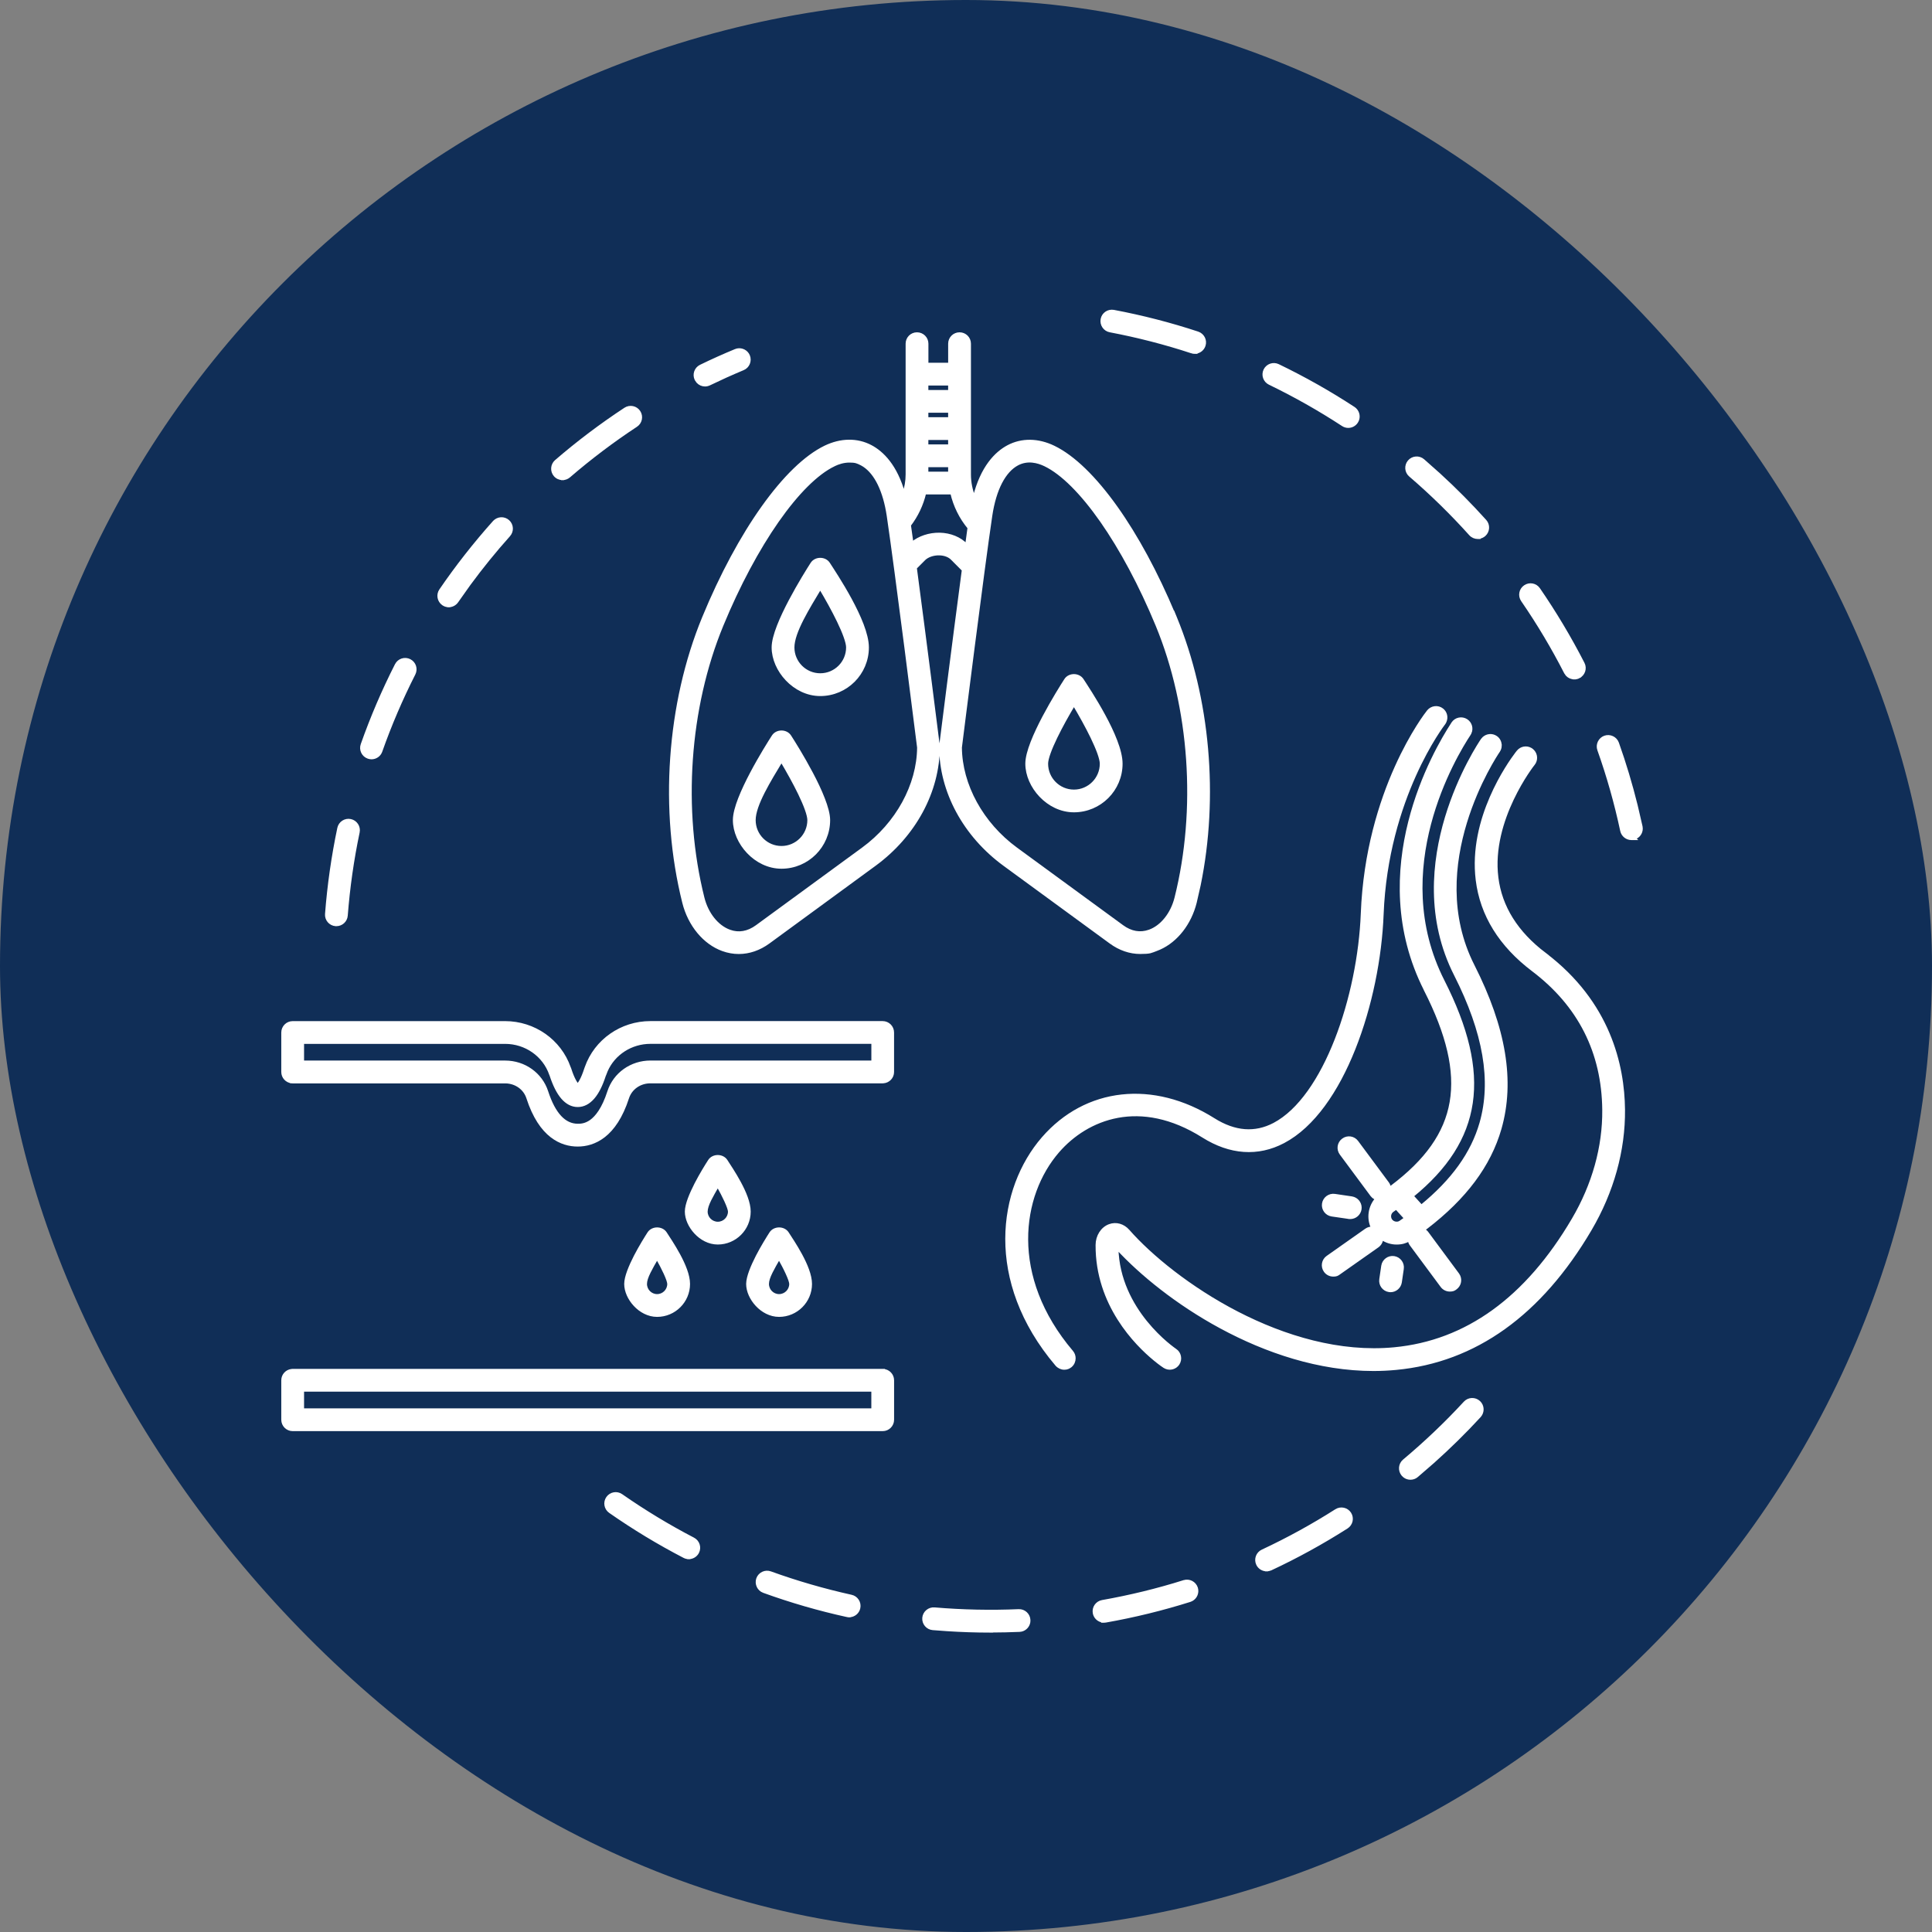
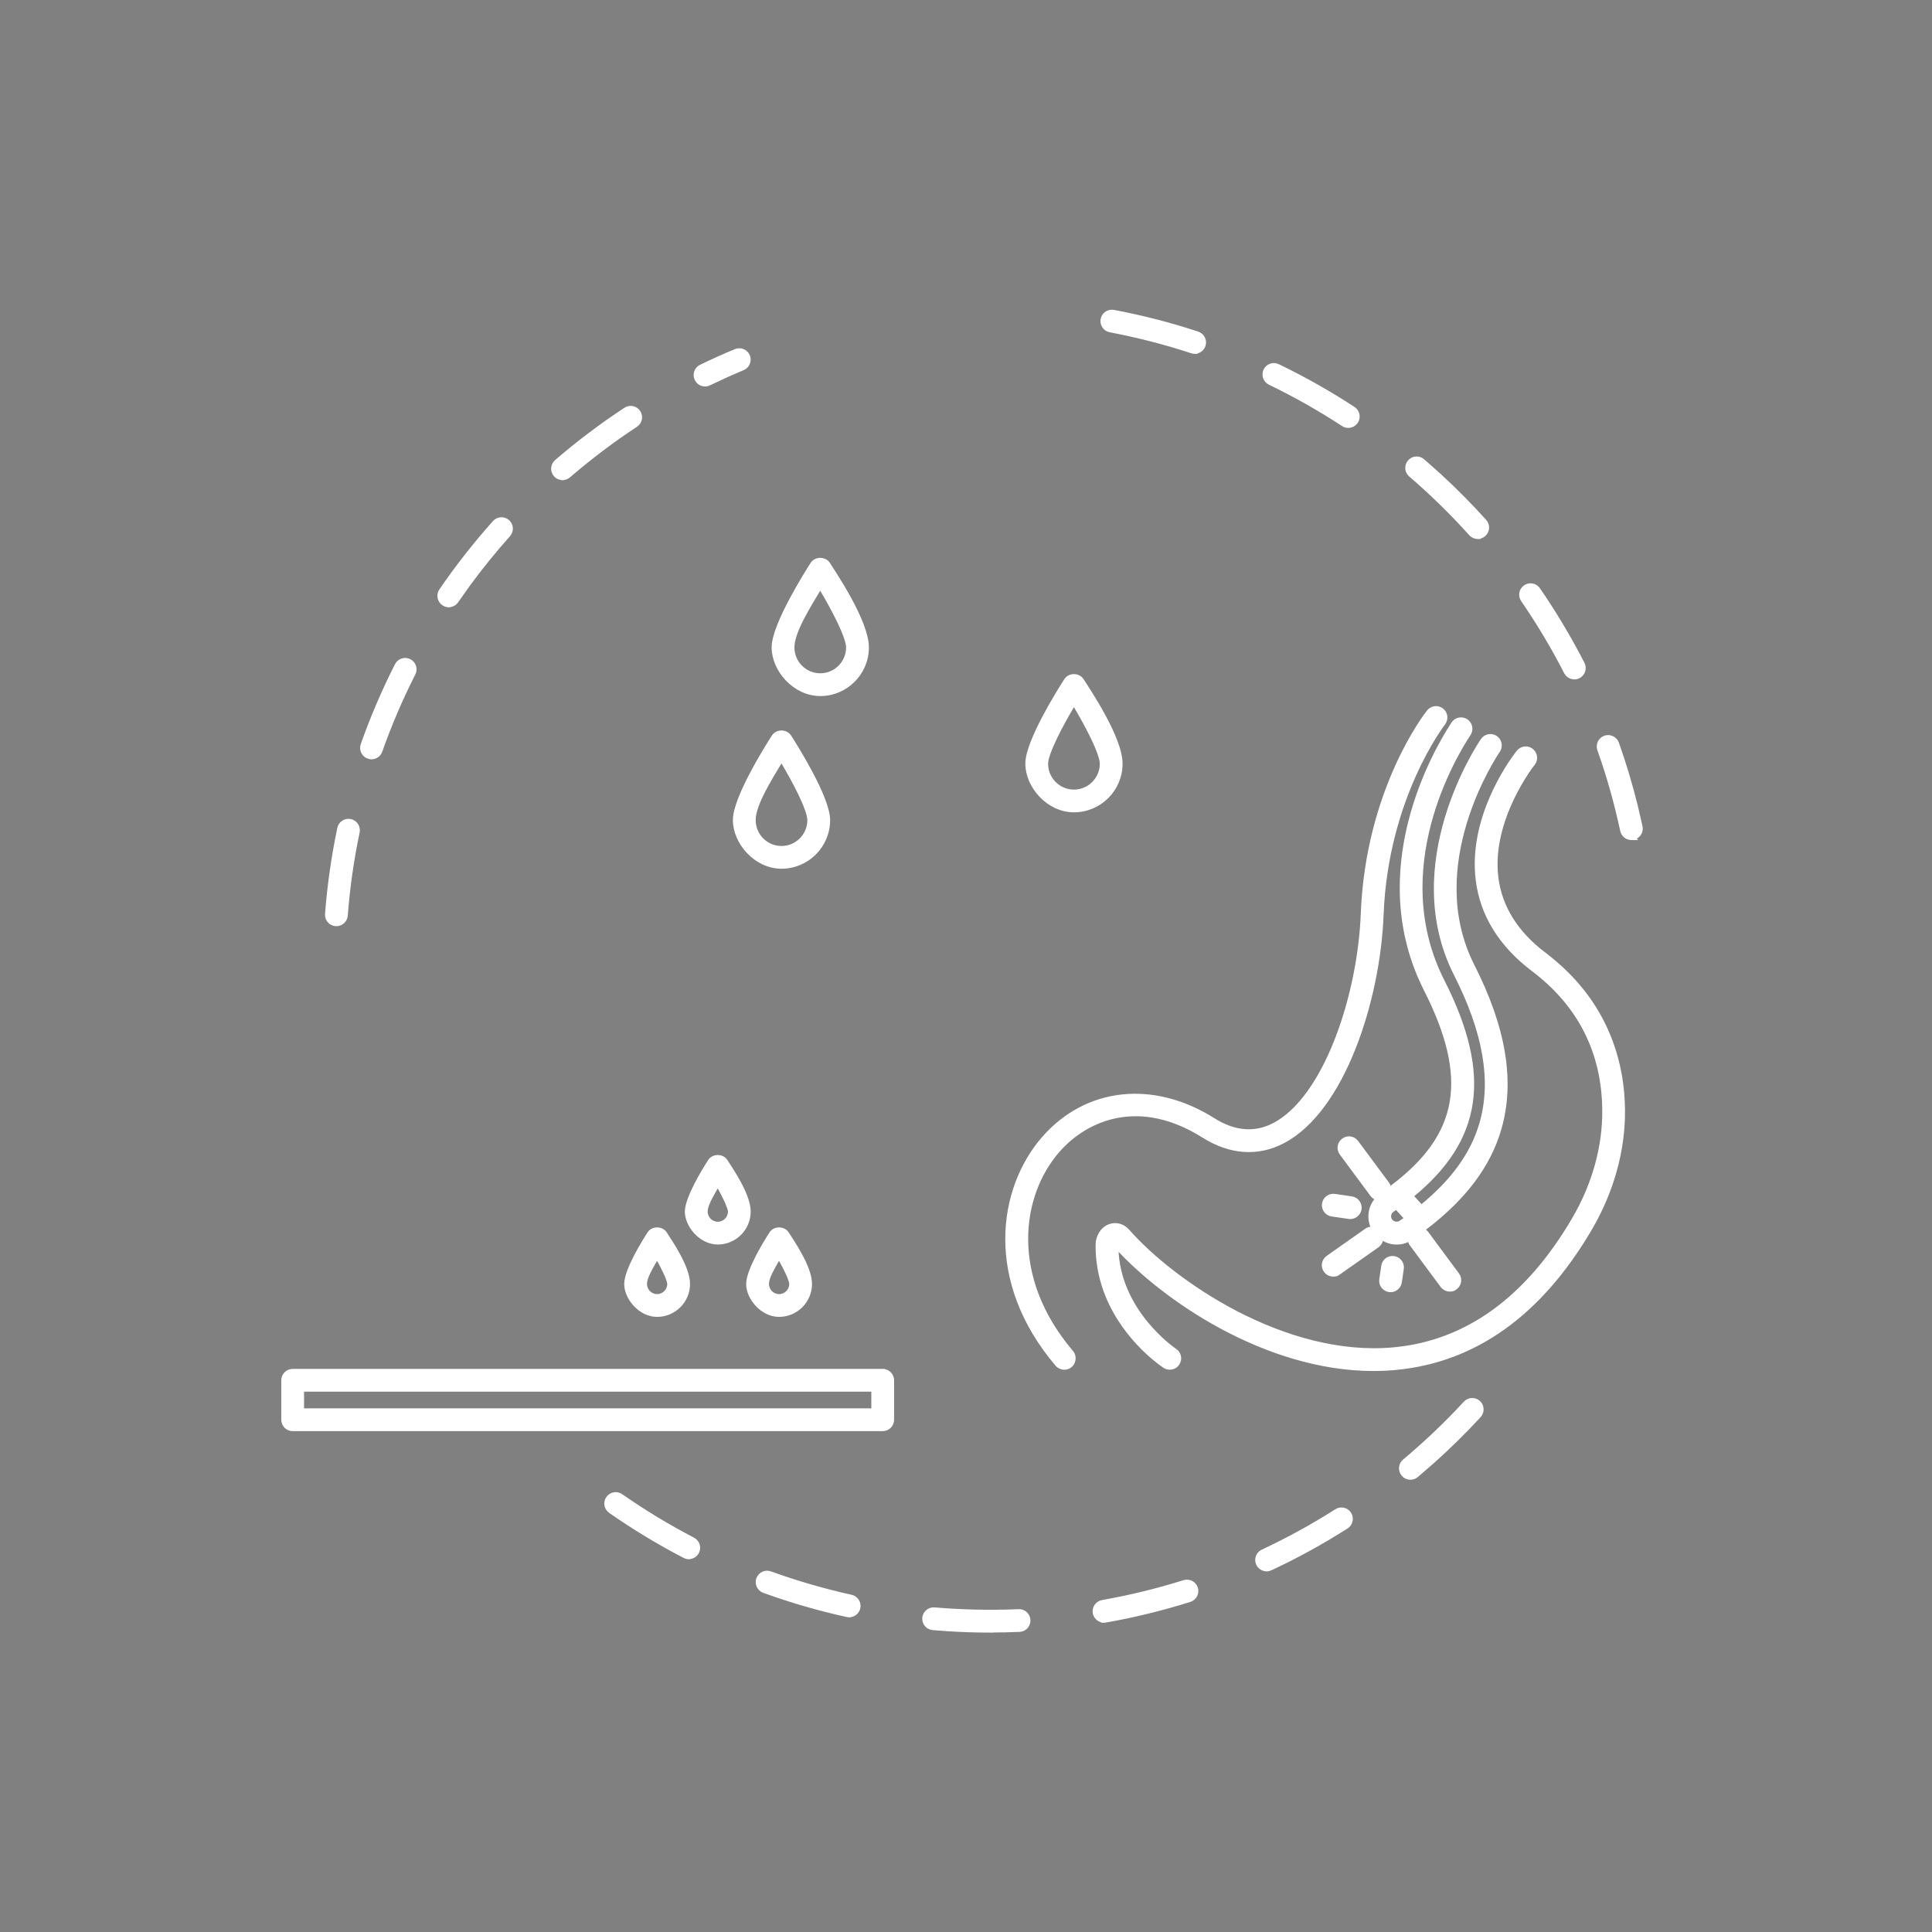
<svg xmlns="http://www.w3.org/2000/svg" width="68" height="68" viewBox="0 0 68 68" fill="none">
  <rect x="0" y="0" width="68" height="68" fill="#808080" stroke="none" />
-   <rect width="68" height="68" rx="34" fill="#102E57" />
  <path d="M32.891 56.625C33.869 56.708 34.873 56.73 35.852 56.687C36.047 56.678 36.21 56.829 36.218 57.022L36.214 57.093C36.192 57.231 36.088 57.344 35.953 57.377L35.883 57.387C35.558 57.401 35.227 57.408 34.898 57.409V57.412H34.849C34.345 57.412 33.837 57.395 33.333 57.362L32.831 57.325C32.638 57.309 32.495 57.138 32.511 56.945C32.527 56.753 32.698 56.609 32.891 56.625ZM41.672 55.664C41.857 55.607 42.053 55.709 42.112 55.893L42.126 55.963C42.142 56.125 42.044 56.281 41.884 56.333C40.916 56.638 39.919 56.882 38.918 57.059C38.898 57.062 38.876 57.065 38.856 57.065H38.807V57.058C38.661 57.036 38.539 56.925 38.512 56.773C38.477 56.582 38.605 56.4 38.796 56.366C39.764 56.195 40.733 55.96 41.671 55.664H41.672ZM26.668 55.565C26.735 55.383 26.936 55.288 27.118 55.355C28.044 55.69 29.002 55.967 29.963 56.18C30.152 56.221 30.272 56.408 30.23 56.598C30.196 56.754 30.062 56.862 29.91 56.871L29.908 56.874H29.887C29.863 56.874 29.836 56.873 29.809 56.865V56.864C28.818 56.646 27.832 56.361 26.879 56.015H26.878C26.697 55.948 26.604 55.747 26.668 55.565V55.565ZM47.026 53.163C47.19 53.059 47.407 53.107 47.511 53.27C47.615 53.434 47.566 53.651 47.402 53.755C46.545 54.301 45.645 54.796 44.727 55.225H44.726C44.678 55.246 44.629 55.256 44.58 55.256V55.257H44.579V55.256C44.448 55.255 44.321 55.181 44.262 55.054C44.179 54.877 44.257 54.668 44.432 54.587C45.323 54.171 46.196 53.691 47.026 53.163ZM21.383 52.718C21.494 52.56 21.711 52.52 21.87 52.631C22.679 53.195 23.533 53.712 24.404 54.165C24.577 54.255 24.644 54.466 24.554 54.639C24.491 54.759 24.369 54.826 24.244 54.827V54.828H24.242V54.827C24.189 54.827 24.134 54.815 24.082 54.788C23.182 54.321 22.302 53.789 21.469 53.207C21.311 53.096 21.271 52.878 21.383 52.718ZM51.56 49.367C51.691 49.225 51.912 49.217 52.056 49.348L52.103 49.401C52.198 49.534 52.19 49.718 52.076 49.844V49.845C51.56 50.405 51.013 50.943 50.443 51.452L49.867 51.951C49.801 52.008 49.72 52.032 49.642 52.032C49.566 52.032 49.492 52.008 49.43 51.961L49.372 51.906C49.248 51.757 49.267 51.535 49.415 51.411C50.17 50.778 50.893 50.091 51.56 49.367Z" fill="white" stroke="white" stroke-width="0.1" />
  <path d="M56.483 25.942C56.665 25.878 56.867 25.973 56.932 26.155C57.187 26.872 57.407 27.608 57.591 28.35L57.763 29.093L57.77 29.163C57.771 29.316 57.671 29.454 57.522 29.499L57.541 29.518H57.42C57.258 29.517 57.112 29.404 57.076 29.24C56.871 28.278 56.6 27.318 56.27 26.391C56.206 26.209 56.302 26.007 56.483 25.942ZM53.672 20.642C53.832 20.532 54.049 20.572 54.159 20.732C54.734 21.569 55.261 22.45 55.724 23.354C55.812 23.526 55.743 23.736 55.57 23.824L55.571 23.825C55.52 23.853 55.464 23.862 55.412 23.862V23.863H55.41V23.862C55.315 23.862 55.223 23.824 55.156 23.754L55.099 23.673C54.651 22.798 54.141 21.942 53.582 21.13C53.472 20.97 53.511 20.752 53.672 20.642ZM49.595 16.239C49.721 16.091 49.943 16.075 50.09 16.201L50.66 16.707C51.224 17.223 51.764 17.768 52.273 18.334C52.402 18.478 52.389 18.7 52.245 18.829C52.192 18.876 52.128 18.904 52.062 18.914V18.921H52.012C51.916 18.921 51.819 18.881 51.75 18.804C51.091 18.071 50.38 17.375 49.633 16.734C49.485 16.608 49.469 16.387 49.595 16.239ZM44.52 13.026C44.605 12.852 44.814 12.779 44.988 12.863C45.902 13.304 46.797 13.809 47.648 14.366C47.789 14.459 47.842 14.638 47.781 14.79L47.748 14.852C47.681 14.955 47.568 15.011 47.455 15.011C47.389 15.011 47.322 14.993 47.262 14.953C46.436 14.413 45.569 13.923 44.684 13.495C44.509 13.411 44.436 13.201 44.52 13.026ZM39.197 10.956H39.198C40.197 11.145 41.192 11.4 42.157 11.719C42.34 11.78 42.442 11.977 42.381 12.161C42.338 12.292 42.225 12.38 42.098 12.398V12.404H42.048C42.012 12.404 41.973 12.399 41.937 12.386V12.385C41.002 12.077 40.037 11.83 39.068 11.646C38.877 11.61 38.754 11.427 38.788 11.237V11.236C38.824 11.046 39.006 10.922 39.197 10.956Z" fill="white" stroke="white" stroke-width="0.1" />
  <path d="M12.338 28.877C12.527 28.917 12.649 29.104 12.609 29.293C12.406 30.254 12.266 31.241 12.19 32.224C12.176 32.407 12.023 32.548 11.841 32.548H11.812C11.62 32.533 11.474 32.364 11.49 32.171C11.568 31.156 11.713 30.14 11.922 29.148C11.962 28.959 12.149 28.837 12.338 28.877ZM13.948 23.398C14.037 23.226 14.247 23.158 14.42 23.246C14.593 23.334 14.661 23.545 14.573 23.718C14.127 24.597 13.734 25.512 13.407 26.44C13.357 26.585 13.22 26.675 13.076 26.675C13.036 26.675 12.998 26.667 12.961 26.655L12.959 26.654C12.776 26.59 12.68 26.39 12.745 26.206C13.082 25.25 13.487 24.305 13.948 23.398ZM17.391 18.371C17.52 18.228 17.742 18.215 17.886 18.345C18.029 18.474 18.042 18.696 17.912 18.84C17.419 19.391 16.95 19.969 16.512 20.566L16.084 21.17C16.016 21.268 15.907 21.322 15.796 21.322V21.323H15.794V21.322C15.743 21.322 15.692 21.312 15.645 21.289L15.598 21.262C15.438 21.152 15.396 20.934 15.506 20.773C16.078 19.937 16.712 19.129 17.39 18.371H17.391ZM22.006 14.393C22.168 14.287 22.386 14.332 22.492 14.494C22.598 14.656 22.553 14.873 22.392 14.979C21.569 15.52 20.774 16.121 20.027 16.765C19.961 16.822 19.88 16.848 19.8 16.849V16.85H19.798V16.849C19.7 16.848 19.603 16.808 19.533 16.727C19.407 16.58 19.424 16.359 19.569 16.232C20.338 15.569 21.158 14.95 22.006 14.393ZM25.954 12.313C26.115 12.283 26.28 12.367 26.345 12.523C26.418 12.701 26.334 12.909 26.155 12.982C25.956 13.066 25.756 13.152 25.558 13.241L24.968 13.517C24.92 13.54 24.867 13.553 24.814 13.553C24.718 13.553 24.623 13.512 24.556 13.438L24.498 13.354C24.414 13.18 24.485 12.97 24.66 12.885C25.061 12.69 25.474 12.504 25.886 12.334L25.954 12.313Z" fill="white" stroke="white" stroke-width="0.1" />
  <path d="M53.477 26.402C53.603 26.298 53.788 26.293 53.92 26.399C54.052 26.505 54.087 26.687 54.013 26.832L53.974 26.892C53.974 26.892 53.972 26.895 53.969 26.899C53.965 26.903 53.961 26.909 53.955 26.916C53.943 26.932 53.926 26.955 53.904 26.984C53.862 27.042 53.802 27.127 53.731 27.235C53.59 27.451 53.406 27.758 53.23 28.129C52.877 28.873 52.56 29.867 52.688 30.888H52.688C52.816 31.923 53.381 32.828 54.376 33.58H54.375C56.637 35.291 57.129 37.502 57.145 39.054C57.16 40.487 56.753 41.946 55.973 43.274C54.221 46.252 51.92 47.903 49.136 48.167C48.872 48.192 48.608 48.205 48.344 48.205C46.431 48.205 44.563 47.572 42.969 46.71C41.43 45.879 40.145 44.83 39.315 43.927C39.34 45.029 39.83 45.911 40.327 46.527C40.584 46.844 40.84 47.09 41.035 47.257C41.132 47.341 41.214 47.404 41.272 47.448C41.3 47.469 41.324 47.486 41.34 47.498C41.348 47.503 41.354 47.507 41.358 47.51C41.361 47.512 41.362 47.513 41.363 47.514C41.364 47.515 41.365 47.515 41.365 47.515C41.527 47.621 41.572 47.84 41.466 48.002C41.373 48.143 41.194 48.195 41.043 48.134L40.98 48.102C40.957 48.087 40.827 48.001 40.641 47.847C39.984 47.307 38.599 45.917 38.611 43.818C38.613 43.511 38.785 43.233 39.048 43.135C39.283 43.047 39.536 43.121 39.71 43.319C40.499 44.217 41.879 45.346 43.543 46.206C45.208 47.065 47.152 47.652 49.071 47.47C51.612 47.23 53.731 45.703 55.367 42.92C56.085 41.7 56.457 40.367 56.444 39.063C56.424 37.033 55.586 35.377 53.951 34.141C52.805 33.273 52.142 32.206 51.99 30.971C51.858 29.893 52.135 28.87 52.48 28.074C52.824 27.277 53.237 26.701 53.378 26.515C53.403 26.483 53.42 26.461 53.427 26.453L53.477 26.402Z" fill="white" stroke="white" stroke-width="0.1" />
  <path d="M50.268 25.036C50.388 24.885 50.609 24.857 50.761 24.978C50.89 25.08 50.926 25.252 50.862 25.396C50.852 25.421 50.837 25.448 50.819 25.471V25.472C50.819 25.472 50.819 25.473 50.817 25.474C50.816 25.476 50.815 25.478 50.812 25.481C50.808 25.486 50.802 25.494 50.794 25.504C50.779 25.525 50.757 25.556 50.728 25.596C50.672 25.677 50.592 25.795 50.496 25.95C50.304 26.259 50.048 26.712 49.788 27.293C49.267 28.454 48.729 30.126 48.649 32.183C48.59 33.71 48.247 35.432 47.657 36.912C47.069 38.389 46.23 39.633 45.174 40.189C44.275 40.663 43.294 40.593 42.344 39.994C41.233 39.294 40.211 39.135 39.342 39.295C38.471 39.456 37.749 39.936 37.24 40.522L37.238 40.524C35.902 42.065 35.477 44.931 37.727 47.581H37.727C37.783 47.647 37.809 47.728 37.809 47.808C37.809 47.908 37.767 48.007 37.687 48.077H37.685C37.654 48.103 37.622 48.124 37.584 48.138C37.546 48.153 37.506 48.16 37.459 48.16C37.36 48.16 37.261 48.116 37.191 48.036H37.19C34.679 45.078 35.174 41.83 36.708 40.062C38.225 38.314 40.587 38.058 42.717 39.4C43.459 39.867 44.173 39.921 44.845 39.568C45.735 39.099 46.484 37.978 47.023 36.601C47.562 35.227 47.889 33.607 47.945 32.156C48.114 27.808 50.174 25.152 50.267 25.036H50.268Z" fill="white" stroke="white" stroke-width="0.1" />
  <path d="M51.131 25.456C51.237 25.294 51.455 25.251 51.616 25.357C51.762 25.453 51.813 25.639 51.743 25.794L51.742 25.794C51.736 25.807 51.727 25.826 51.716 25.843C51.464 26.224 50.735 27.414 50.318 29C49.902 30.587 49.798 32.565 50.792 34.525C51.629 36.175 51.97 37.577 51.787 38.819C51.606 40.048 50.914 41.111 49.705 42.096L50.028 42.451C51.133 41.549 51.818 40.592 52.123 39.531C52.547 38.05 52.257 36.344 51.225 34.306C50.232 32.351 50.44 30.326 50.907 28.772C51.375 27.218 52.105 26.128 52.167 26.038L52.169 26.035C52.181 26.02 52.195 26.002 52.211 25.986H52.212C52.329 25.871 52.514 25.851 52.654 25.946C52.759 26.016 52.809 26.134 52.805 26.25L52.806 26.25C52.804 26.314 52.784 26.377 52.746 26.433V26.434C52.69 26.516 52.017 27.521 51.582 28.948C51.147 30.377 50.952 32.223 51.85 33.99C52.96 36.18 53.274 38.059 52.797 39.725C52.424 41.019 51.572 42.157 50.202 43.209L50.203 43.209C50.17 43.236 50.136 43.26 50.102 43.286C50.149 43.309 50.193 43.342 50.227 43.387L51.31 44.849L51.347 44.911C51.416 45.059 51.374 45.239 51.237 45.34C51.21 45.361 51.184 45.38 51.15 45.392C51.117 45.404 51.078 45.409 51.029 45.409C50.922 45.409 50.815 45.36 50.746 45.266L49.663 43.805C49.626 43.755 49.605 43.698 49.598 43.64C49.472 43.712 49.341 43.754 49.153 43.754C48.965 43.754 48.787 43.694 48.635 43.593C48.629 43.696 48.58 43.794 48.489 43.859V43.86L47.128 44.818C47.103 44.836 47.078 44.854 47.046 44.866C47.013 44.878 46.976 44.882 46.926 44.882C46.815 44.882 46.706 44.83 46.638 44.733C46.526 44.575 46.564 44.355 46.723 44.244L48.084 43.286L48.085 43.285C48.153 43.238 48.231 43.219 48.308 43.224C48.139 42.879 48.201 42.471 48.452 42.189C48.411 42.175 48.371 42.156 48.336 42.127L48.281 42.069L47.197 40.607C47.081 40.451 47.113 40.231 47.27 40.116C47.426 39.999 47.645 40.031 47.761 40.188L48.845 41.649C48.884 41.702 48.903 41.762 48.909 41.823C48.934 41.805 48.959 41.787 48.982 41.77C50.197 40.856 50.883 39.901 51.073 38.791C51.263 37.679 50.958 36.402 50.166 34.842L50.167 34.841C49.1 32.737 49.187 30.626 49.614 28.931C50.041 27.236 50.809 25.953 51.105 25.498C51.113 25.484 51.125 25.466 51.13 25.457L51.131 25.456ZM49.016 42.611C48.911 42.683 48.881 42.825 48.946 42.934L48.955 42.947C49.028 43.052 49.188 43.081 49.288 43.01L49.471 42.881L49.238 42.626V42.624L49.144 42.521C49.101 42.55 49.059 42.581 49.016 42.611Z" fill="white" stroke="white" stroke-width="0.1" />
  <path d="M46.98 42.071L47.577 42.159L47.645 42.177C47.798 42.233 47.897 42.39 47.872 42.559C47.845 42.731 47.696 42.857 47.524 42.857C47.506 42.857 47.489 42.856 47.475 42.855L47.473 42.853L46.875 42.766C46.684 42.737 46.551 42.559 46.58 42.366C46.609 42.175 46.788 42.042 46.98 42.071Z" fill="white" stroke="white" stroke-width="0.1" />
  <path d="M49.065 44.26C49.255 44.289 49.388 44.467 49.359 44.659L49.29 45.131V45.132C49.263 45.304 49.114 45.431 48.942 45.431C48.924 45.431 48.908 45.428 48.894 45.427H48.891C48.7 45.398 48.567 45.22 48.596 45.027L48.665 44.555C48.694 44.364 48.873 44.231 49.065 44.26Z" fill="white" stroke="white" stroke-width="0.1" />
-   <path d="M29.895 16.231C29.689 16.231 29.499 16.294 29.351 16.366V16.367C28.745 16.659 28.053 17.355 27.364 18.34C26.677 19.324 25.996 20.589 25.41 22.01C24.215 24.907 23.965 28.492 24.743 31.6C24.885 32.169 25.247 32.615 25.677 32.77L25.683 32.772H25.682C25.998 32.887 26.327 32.831 26.635 32.606L30.372 29.873C31.574 28.995 32.319 27.63 32.329 26.31L31.88 22.778C31.653 21.017 31.397 19.073 31.26 18.153C31.129 17.273 30.824 16.659 30.41 16.386L30.326 16.336C30.25 16.297 30.194 16.271 30.133 16.254C30.071 16.238 30.001 16.231 29.895 16.231ZM36.783 16.365C36.533 16.244 36.167 16.145 35.81 16.334C35.353 16.576 35.015 17.213 34.875 18.152C34.6 19.993 33.854 25.924 33.806 26.308C33.816 27.628 34.562 28.992 35.763 29.871L39.5 32.604C39.806 32.829 40.134 32.884 40.45 32.771L40.457 32.769C40.886 32.614 41.248 32.168 41.39 31.598C42.167 28.49 41.919 24.905 40.724 22.008C40.137 20.587 39.455 19.322 38.768 18.338C38.079 17.354 37.388 16.657 36.783 16.365ZM32.548 17.353C32.452 17.762 32.269 18.15 32.012 18.484C32.04 18.676 32.069 18.89 32.101 19.122C32.352 18.912 32.708 18.794 33.07 18.799C33.446 18.806 33.791 18.947 34.02 19.19C34.05 18.969 34.077 18.763 34.103 18.576C33.808 18.221 33.602 17.8 33.498 17.353H32.548ZM32.625 16.651H33.421V16.394H32.625V16.651ZM32.625 15.692H33.421V15.436H32.625V15.692ZM32.625 14.734H33.421V14.477H32.625V14.734ZM32.625 13.777H33.421V13.52H32.625V13.777ZM33.029 26.281C33.029 27.856 32.19 29.407 30.786 30.434L27.049 33.169C26.725 33.405 26.366 33.528 26.004 33.528C25.814 33.528 25.626 33.495 25.44 33.428C24.786 33.193 24.261 32.554 24.064 31.768C23.25 28.52 23.512 24.77 24.762 21.739C25.386 20.225 26.107 18.893 26.846 17.855C27.584 16.818 28.344 16.07 29.045 15.731C29.596 15.466 30.167 15.456 30.652 15.713C31.05 15.925 31.534 16.386 31.811 17.383C31.884 17.163 31.925 16.932 31.925 16.698V12.096C31.925 11.902 32.081 11.746 32.275 11.746C32.47 11.746 32.627 11.902 32.627 12.096V12.817H33.422V12.096C33.422 11.902 33.579 11.746 33.773 11.746C33.968 11.746 34.124 11.902 34.124 12.096V16.701C34.124 16.983 34.183 17.261 34.287 17.521C34.557 16.43 35.067 15.937 35.481 15.716C35.965 15.459 36.538 15.468 37.089 15.735C37.79 16.074 38.549 16.821 39.287 17.858C40.006 18.868 40.706 20.157 41.319 21.62L41.322 21.613L41.373 21.737C42.545 24.58 42.847 28.052 42.21 31.152L42.07 31.766C41.885 32.502 41.413 33.109 40.815 33.377L40.694 33.426C40.61 33.457 40.553 33.484 40.48 33.502C40.404 33.519 40.307 33.527 40.131 33.527C39.769 33.527 39.41 33.404 39.086 33.166L35.349 30.433C33.945 29.406 33.105 27.854 33.105 26.279V26.275L33.108 26.238V26.237C33.114 26.182 33.563 22.619 33.903 20.061L33.524 19.681L33.523 19.68C33.419 19.566 33.254 19.501 33.059 19.497C32.845 19.492 32.64 19.567 32.525 19.681L32.22 19.987C32.39 21.266 32.59 22.811 32.748 24.044L33.026 26.237V26.239L33.029 26.276V26.281Z" fill="white" stroke="white" stroke-width="0.1" />
  <path d="M27.506 25.761C27.618 25.761 27.734 25.81 27.801 25.914C27.915 26.09 28.255 26.629 28.567 27.221C28.724 27.517 28.873 27.828 28.983 28.113C29.093 28.396 29.168 28.661 29.168 28.864C29.168 29.78 28.423 30.526 27.506 30.526C27.045 30.526 26.63 30.308 26.331 29.994C26.032 29.68 25.845 29.265 25.845 28.864C25.845 28.661 25.918 28.396 26.028 28.113C26.139 27.828 26.288 27.518 26.444 27.222C26.756 26.63 27.097 26.09 27.211 25.914C27.277 25.81 27.394 25.761 27.506 25.761ZM27.505 26.772C27.285 27.137 27.053 27.517 26.872 27.873C26.678 28.254 26.547 28.6 26.547 28.866C26.547 29.395 26.976 29.826 27.506 29.826C28.035 29.826 28.466 29.395 28.466 28.866C28.466 28.778 28.434 28.646 28.376 28.484C28.319 28.323 28.236 28.135 28.14 27.934C27.958 27.558 27.724 27.14 27.505 26.772Z" fill="white" stroke="white" stroke-width="0.1" />
  <path d="M28.87 19.684C28.982 19.684 29.099 19.733 29.165 19.836C29.278 20.012 29.619 20.522 29.932 21.1C30.088 21.389 30.238 21.696 30.349 21.987C30.459 22.277 30.532 22.555 30.532 22.787C30.532 23.703 29.787 24.449 28.87 24.449C28.41 24.449 27.995 24.231 27.695 23.916C27.396 23.602 27.209 23.188 27.209 22.787C27.209 22.584 27.283 22.319 27.393 22.036C27.503 21.751 27.653 21.441 27.809 21.145C28.121 20.553 28.461 20.013 28.575 19.836C28.642 19.733 28.758 19.684 28.87 19.684ZM28.869 20.693C28.649 21.058 28.418 21.438 28.236 21.794C28.042 22.176 27.911 22.521 27.911 22.787C27.911 23.316 28.341 23.747 28.87 23.747C29.4 23.747 29.83 23.316 29.83 22.787C29.83 22.698 29.798 22.568 29.74 22.406C29.683 22.244 29.601 22.057 29.504 21.856C29.322 21.479 29.089 21.061 28.869 20.693Z" fill="white" stroke="white" stroke-width="0.1" />
  <path d="M37.799 23.776C37.911 23.776 38.027 23.826 38.094 23.929C38.207 24.104 38.548 24.614 38.86 25.192C39.017 25.481 39.167 25.788 39.277 26.079C39.388 26.369 39.461 26.648 39.461 26.879C39.461 27.796 38.715 28.541 37.799 28.541C37.338 28.541 36.923 28.323 36.624 28.009C36.325 27.695 36.138 27.28 36.138 26.879C36.138 26.676 36.211 26.412 36.321 26.128C36.432 25.843 36.581 25.533 36.737 25.237C37.05 24.645 37.39 24.105 37.504 23.929C37.57 23.825 37.687 23.776 37.799 23.776ZM37.799 24.791C37.58 25.158 37.346 25.576 37.165 25.951C37.068 26.152 36.986 26.339 36.929 26.5C36.871 26.662 36.84 26.793 36.84 26.881C36.84 27.41 37.269 27.841 37.799 27.841C38.328 27.841 38.759 27.41 38.759 26.881C38.759 26.793 38.727 26.662 38.669 26.5C38.611 26.339 38.529 26.152 38.433 25.951C38.251 25.576 38.018 25.158 37.799 24.791Z" fill="white" stroke="white" stroke-width="0.1" />
  <path d="M31.068 48.23C31.075 48.23 31.082 48.231 31.085 48.231H31.092V48.232C31.273 48.245 31.419 48.395 31.419 48.581V49.97C31.419 50.164 31.263 50.321 31.068 50.321H10.301C10.107 50.321 9.95 50.164 9.95 49.97V48.581C9.95 48.401 10.086 48.254 10.26 48.234C10.27 48.232 10.284 48.23 10.301 48.23H31.068ZM10.652 49.619H30.718V48.932H10.652V49.619Z" fill="white" stroke="white" stroke-width="0.1" />
-   <path d="M31.066 35.989C31.261 35.989 31.418 36.146 31.418 36.34V37.73C31.418 37.917 31.273 38.066 31.09 38.079H31.082C31.08 38.079 31.073 38.08 31.066 38.08H22.891C22.519 38.08 22.2 38.305 22.091 38.64C21.871 39.32 21.573 39.738 21.258 39.984C20.942 40.231 20.612 40.305 20.333 40.305C20.054 40.305 19.723 40.231 19.407 39.984C19.092 39.738 18.795 39.32 18.575 38.64C18.47 38.314 18.162 38.092 17.803 38.082H10.301C10.291 38.082 10.282 38.081 10.276 38.08C10.27 38.079 10.268 38.079 10.267 38.079H10.262V38.078C10.087 38.058 9.95 37.911 9.95 37.73V36.342C9.95 36.148 10.107 35.99 10.301 35.99H17.778C18.798 35.99 19.704 36.626 20.037 37.572L20.058 37.623V37.624C20.176 37.992 20.282 38.138 20.334 38.191C20.386 38.139 20.492 37.995 20.61 37.628C20.616 37.609 20.623 37.589 20.631 37.57C20.964 36.624 21.87 35.989 22.891 35.989H31.066ZM22.894 36.69C22.211 36.69 21.603 37.086 21.34 37.688L21.292 37.812C21.286 37.829 21.278 37.844 21.273 37.856C21.163 38.196 21.032 38.459 20.877 38.637C20.72 38.817 20.538 38.914 20.334 38.914C20.13 38.914 19.95 38.817 19.793 38.636C19.639 38.457 19.507 38.194 19.395 37.852L19.38 37.815L19.379 37.813C19.148 37.143 18.506 36.691 17.778 36.691H10.652V37.378H17.779C18.453 37.378 19.043 37.797 19.246 38.424C19.506 39.224 19.876 39.602 20.336 39.602C20.424 39.602 20.598 39.602 20.798 39.46C20.998 39.316 21.232 39.024 21.426 38.424C21.629 37.796 22.22 37.377 22.894 37.377H30.719V36.69H22.894Z" fill="white" stroke="white" stroke-width="0.1" />
  <path d="M25.263 40.703C25.375 40.703 25.492 40.752 25.559 40.855C25.652 41.001 25.854 41.298 26.033 41.631C26.211 41.962 26.372 42.338 26.372 42.644C26.372 43.255 25.874 43.753 25.263 43.753C24.954 43.753 24.677 43.597 24.479 43.384C24.28 43.171 24.154 42.894 24.154 42.644C24.154 42.517 24.196 42.36 24.257 42.194C24.319 42.028 24.402 41.847 24.491 41.674C24.67 41.327 24.872 41.003 24.968 40.855C25.034 40.752 25.15 40.703 25.263 40.703ZM25.264 41.727C25.156 41.913 25.06 42.077 24.987 42.225C24.905 42.392 24.858 42.53 24.857 42.644C24.857 42.867 25.041 43.051 25.265 43.051C25.489 43.051 25.672 42.867 25.672 42.644C25.672 42.615 25.661 42.567 25.638 42.499C25.615 42.433 25.582 42.353 25.541 42.263C25.468 42.104 25.371 41.917 25.264 41.727Z" fill="white" stroke="white" stroke-width="0.1" />
  <path d="M23.128 43.251C23.24 43.251 23.357 43.299 23.424 43.403C23.517 43.548 23.719 43.846 23.898 44.178C24.076 44.509 24.237 44.886 24.237 45.191C24.237 45.802 23.739 46.3 23.128 46.3C22.819 46.3 22.542 46.144 22.344 45.931C22.145 45.718 22.02 45.442 22.02 45.191C22.02 45.064 22.061 44.907 22.122 44.742C22.184 44.575 22.267 44.395 22.356 44.221C22.535 43.875 22.738 43.551 22.833 43.403C22.899 43.3 23.016 43.251 23.128 43.251ZM23.127 44.274C23.02 44.46 22.924 44.625 22.852 44.772C22.769 44.94 22.722 45.077 22.722 45.191C22.722 45.415 22.904 45.598 23.128 45.598C23.352 45.598 23.535 45.415 23.535 45.191C23.535 45.163 23.525 45.114 23.502 45.046C23.479 44.98 23.446 44.9 23.405 44.81C23.333 44.651 23.234 44.464 23.127 44.274Z" fill="white" stroke="white" stroke-width="0.1" />
  <path d="M27.421 43.251C27.533 43.251 27.65 43.299 27.717 43.403C27.81 43.548 28.012 43.846 28.191 44.178C28.369 44.509 28.53 44.886 28.53 45.191C28.53 45.802 28.032 46.3 27.421 46.3C27.112 46.3 26.835 46.144 26.637 45.931C26.438 45.718 26.312 45.442 26.312 45.191C26.313 45.064 26.354 44.907 26.415 44.742C26.477 44.575 26.56 44.395 26.649 44.221C26.828 43.875 27.031 43.551 27.126 43.403C27.192 43.3 27.309 43.251 27.421 43.251ZM27.42 44.274C27.313 44.46 27.217 44.625 27.145 44.772C27.062 44.94 27.015 45.077 27.015 45.191C27.015 45.415 27.197 45.598 27.421 45.598C27.645 45.598 27.828 45.415 27.828 45.191C27.828 45.163 27.818 45.114 27.795 45.046C27.772 44.98 27.739 44.9 27.698 44.81C27.626 44.651 27.527 44.464 27.42 44.274Z" fill="white" stroke="white" stroke-width="0.1" />
</svg>